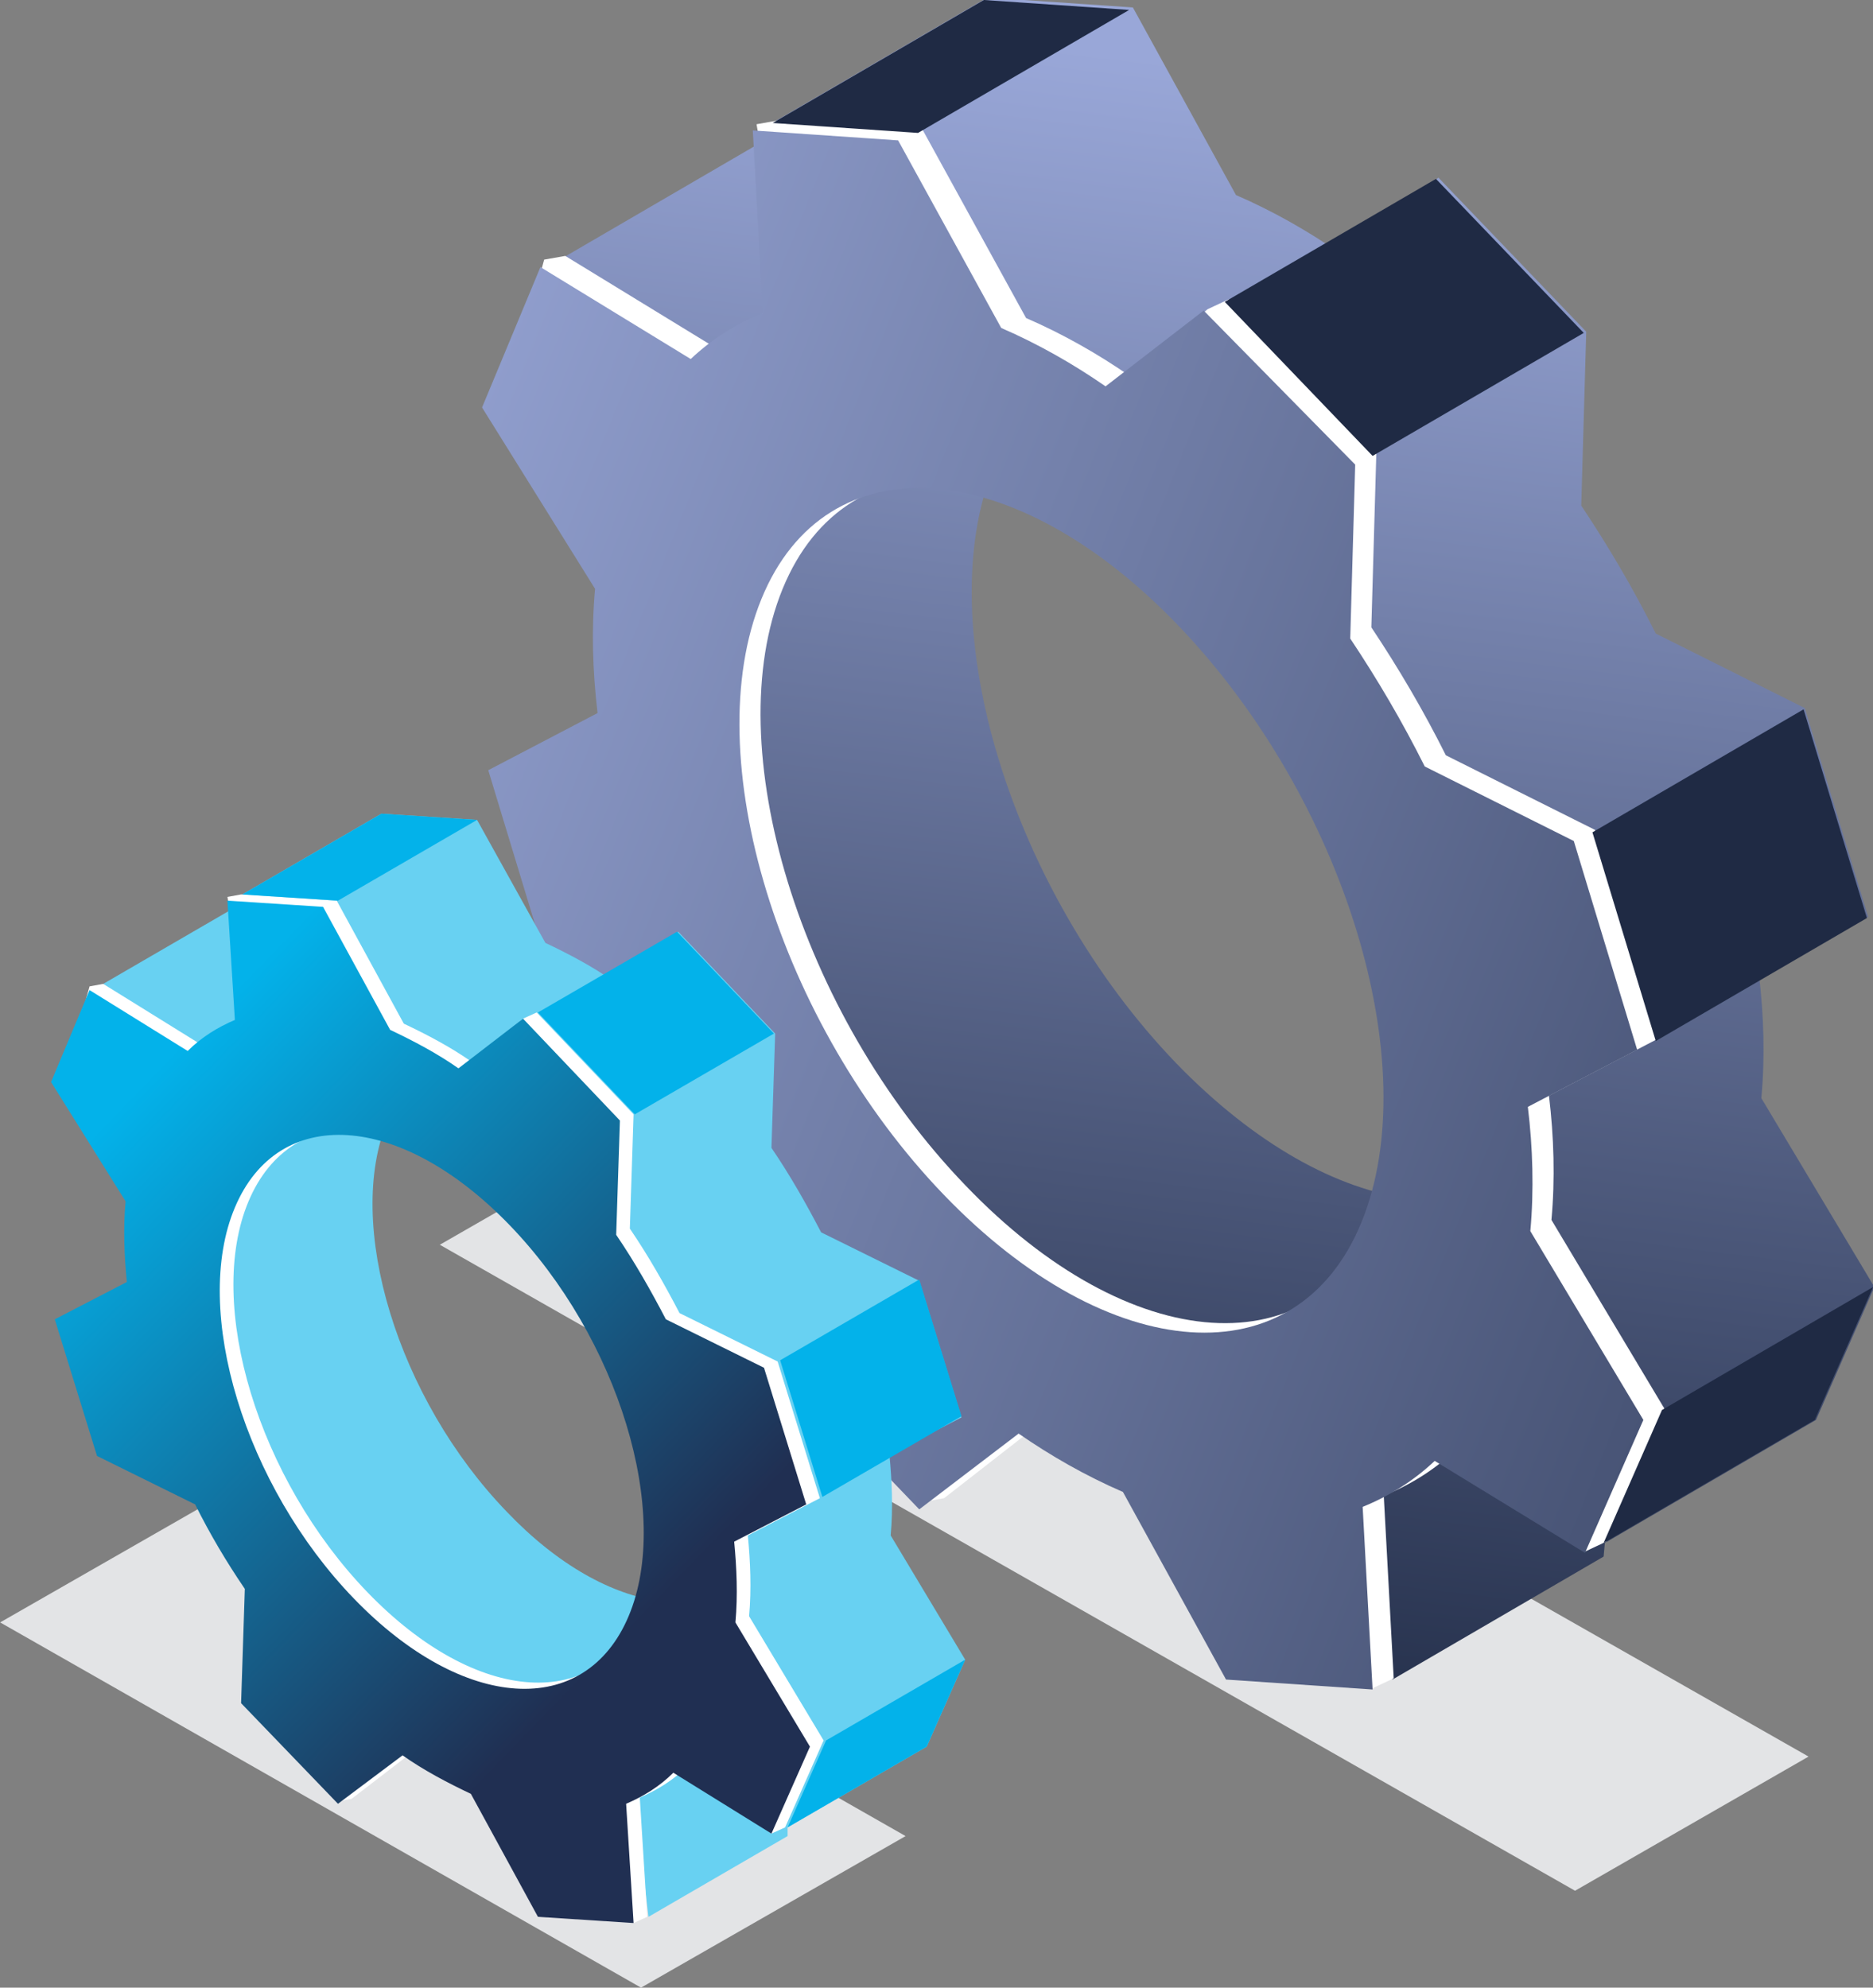
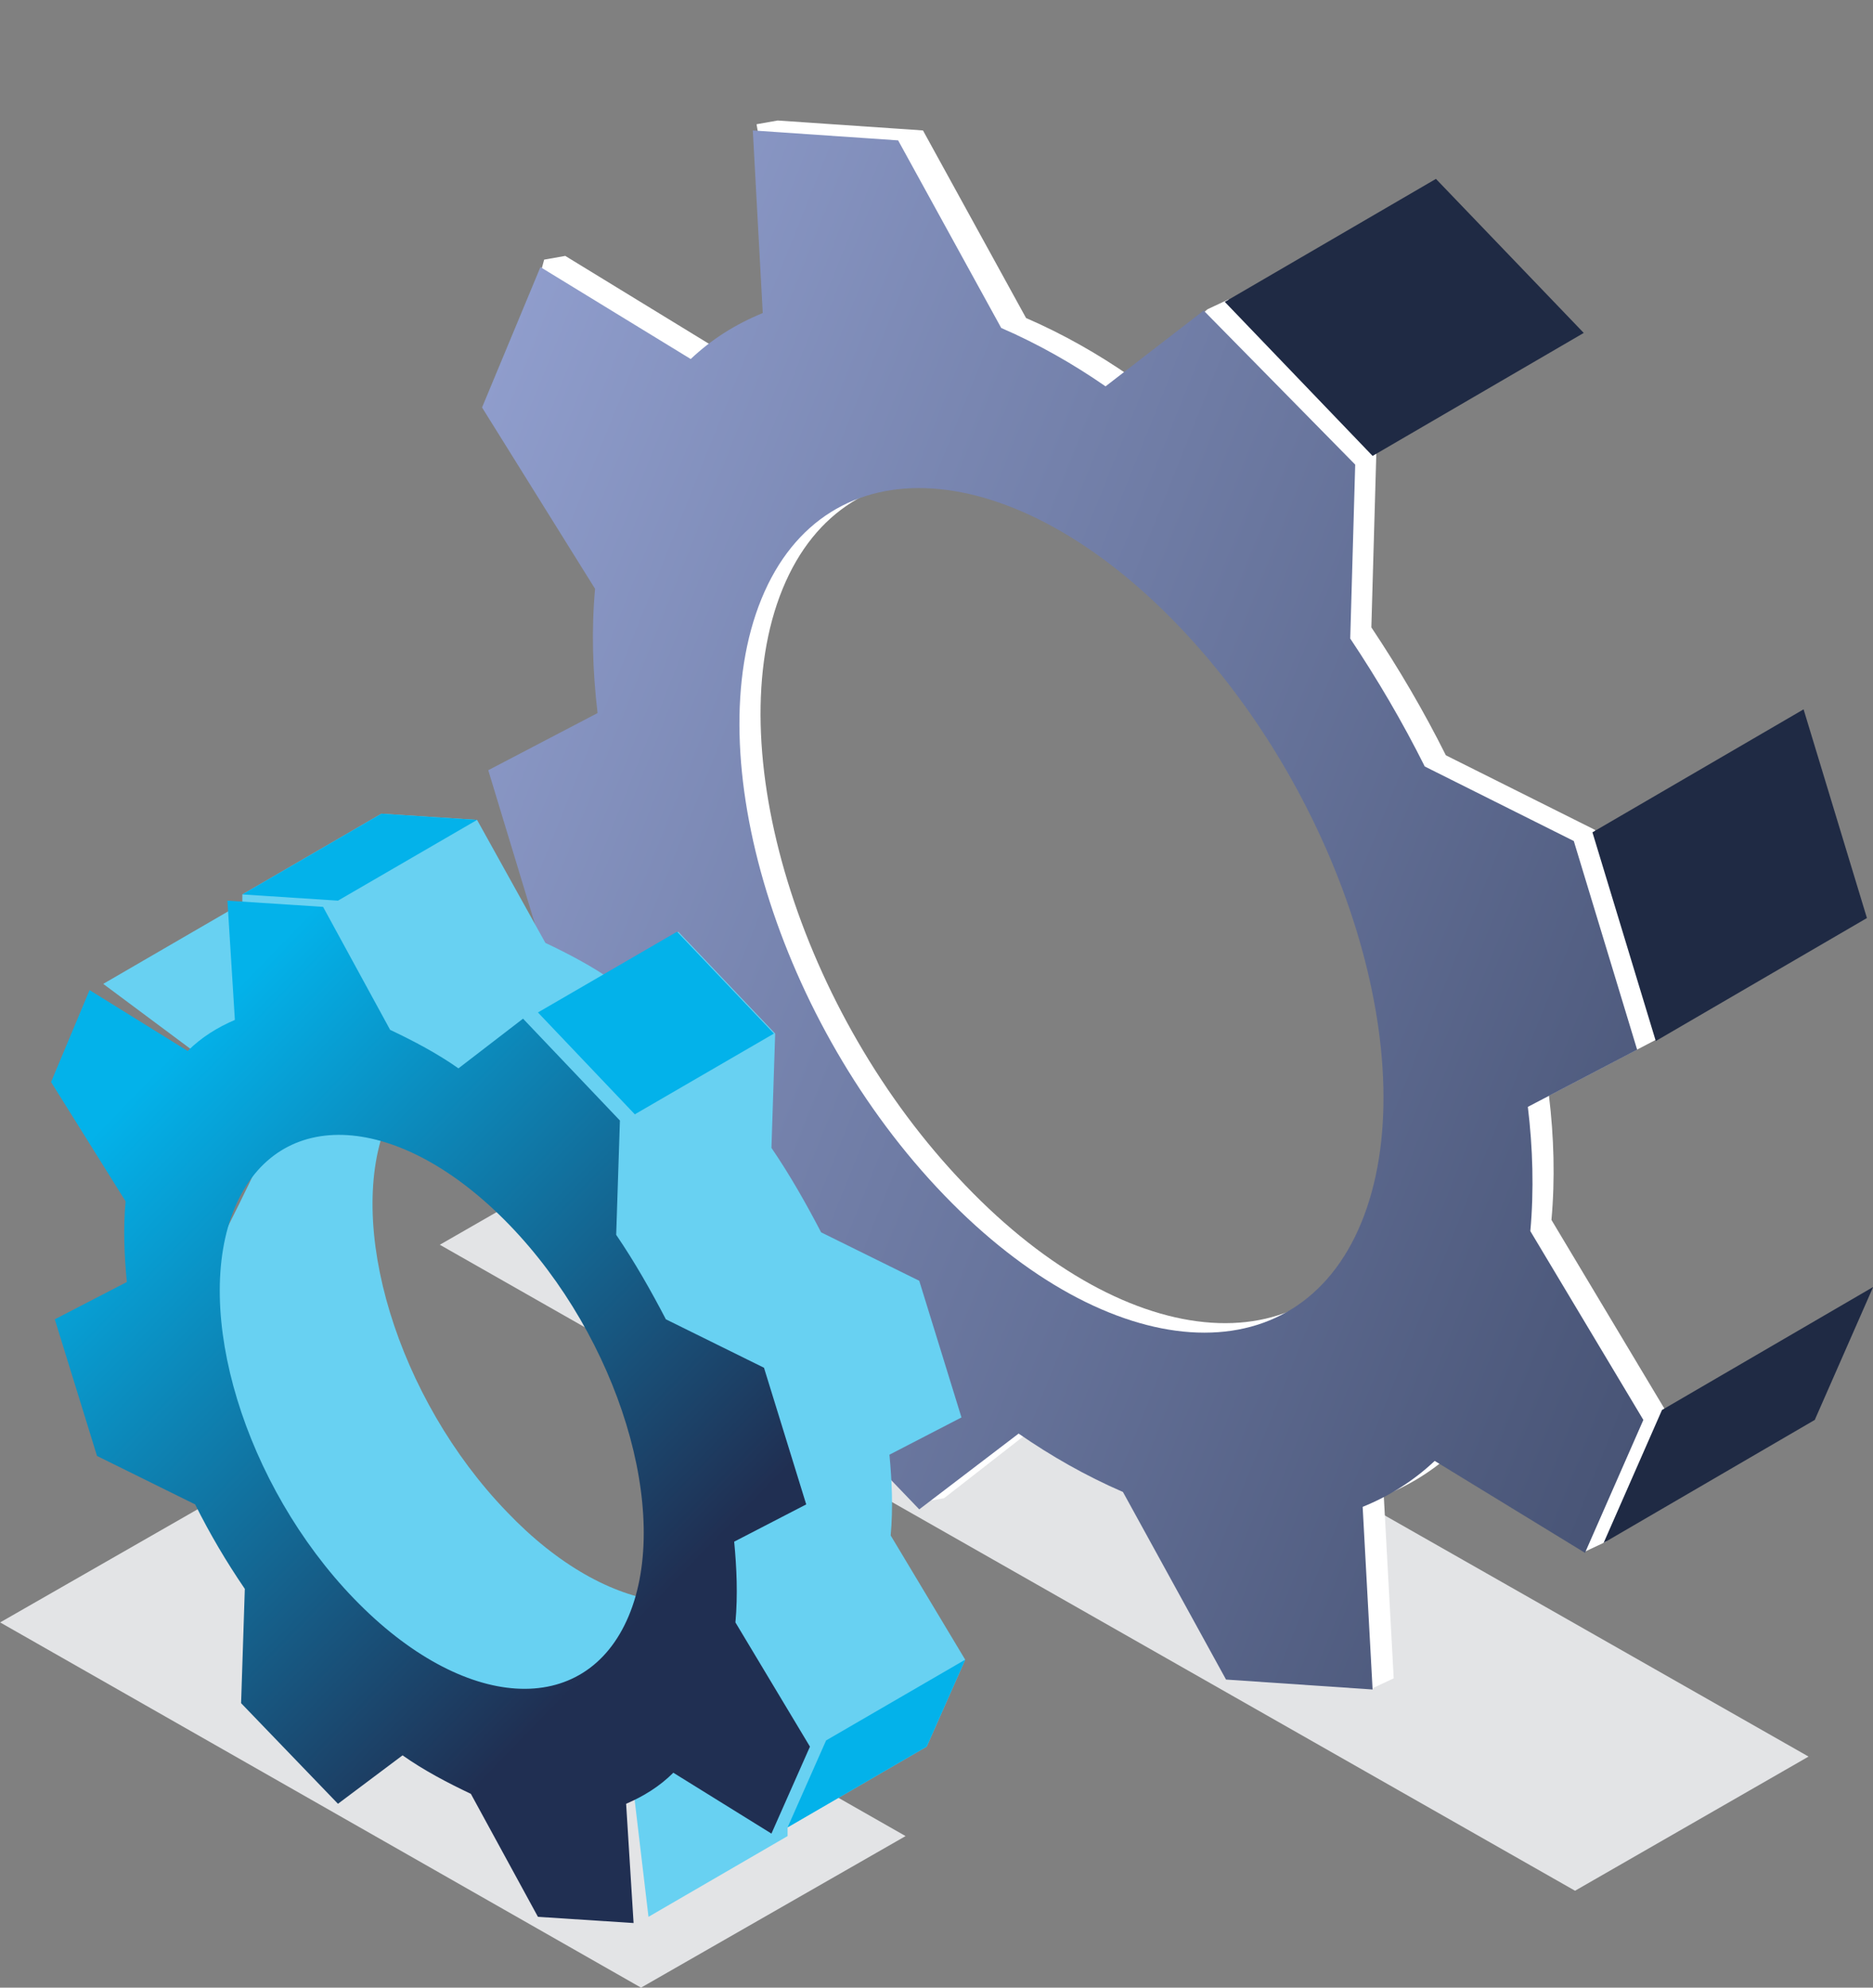
<svg xmlns="http://www.w3.org/2000/svg" version="1.1" id="Capa_1" x="0px" y="0px" viewBox="0 0 150.8 160" style="enable-background:new 0 0 150.8 160;" xml:space="preserve">
  <rect x="0" y="0" width="150.8" height="160" fill="#808080" stroke="none" />
  <style type="text/css">
	.st0{opacity:0.865;fill:#F2F3F6;enable-background:new    ;}
	.st1{fill:url(#gear-5-icon_1_);}
	.st2{fill:#FFFFFF;}
	.st3{fill:url(#gear-5-icon-3_1_);}
	.st4{fill:#1F2A44;}
	.st5{fill:#68D1F2;}
	.st6{fill:url(#gear-5-icon-6_1_);}
	.st7{fill:#03B2EA;}
</style>
  <g id="Grupo_375" transform="translate(-1614.589 -10)">
    <path id="Trazado_14026" class="st0" d="M1650,110.2l91.4,52l18.8-10.8l-91.4-52L1650,110.2z" />
    <path id="Trazado_14027" class="st0" d="M1614.6,140.6l51.6,29.4l21.3-12.2l-51.6-29.4L1614.6,140.6z" />
    <g id="Grupo_373">
      <linearGradient id="gear-5-icon_1_" gradientUnits="userSpaceOnUse" x1="739.499" y1="836.002" x2="739.401" y2="834.993" gradientTransform="matrix(105.614 0 0 -135.189 -76384.727 113034.961)">
        <stop offset="0" style="stop-color:#99A7D8" />
        <stop offset="1" style="stop-color:#1F2A44" />
      </linearGradient>
-       <path id="gear-5-icon" class="st1" d="M1723.7,119.4l3,25.8l17-9.9l0.1-1.1l17-9.9l4.7-10.7l-9.1-15.2c0.3-3.3,0.2-6.7-0.2-10    l8.8-4.6l-5.1-16.8l-12-6c-1.8-3.6-3.8-7-6-10.3l0.4-14l-11.9-12.4l-7.9,6.1c-2.6-1.8-5.4-3.4-8.4-4.7l-8.3-15.1l-11.7-0.8    l-17,9.9l-0.1,1.1l-17,9.9l21.4,16c-0.3,3.2-15.1,30.9-15.1,30.9l24,35.9l17.2,7.2C1707.3,120.9,1720.9,118.3,1723.7,119.4    L1723.7,119.4z M1728.2,106.5c-5.9-0.7-12.6-4.4-18.9-10.9c-13.3-13.8-19.9-35.3-14.7-48C1708.4,46.7,1736.1,73.7,1728.2,106.5    L1728.2,106.5z" />
      <path id="gear-5-icon-2" class="st2" d="M1698.3,124.6c2.6,1.8,5.4,3.4,8.4,4.7l8.3,15.1l10.1,1.5l1.7-0.8l-0.8-14.7    c2.2-0.9,4.1-2.1,5.8-3.7l10.4,8.2l1.7-0.8l4.7-10.7l-9.1-15.2c0.3-3.3,0.2-6.7-0.2-10l8.8-4.6l-5.1-16.8l-12-6    c-1.8-3.6-3.8-7-6-10.3l0.4-14l-11.9-12.4l-1.7,0.8l-6.2,5.4c-2.6-1.8-5.4-3.4-8.4-4.7l-8.3-15.1l-11.7-0.8l-1.7,0.3l2.5,14.3    c-2.2,0.9-4.1,2.1-5.8,3.7l-12.1-7.4l-1.7,0.3l-3,11l9.1,14.6c-0.3,3.3-0.2,6.6,0.2,10l-8.8,4.6l5.1,16.8l12.1,6    c1.8,3.6,3.8,7,6,10.3l-0.4,14l10.2,12.7l1.7-0.3L1698.3,124.6z M1692.3,105.4c-13.3-13.8-19.9-35.3-14.7-48    c5.2-12.7,20.3-11.7,33.6,2.2s19.9,35.3,14.7,48S1705.6,119.3,1692.3,105.4z" />
      <linearGradient id="gear-5-icon-3_1_" gradientUnits="userSpaceOnUse" x1="739.893" y1="835.515" x2="741.704" y2="834.562" gradientTransform="matrix(93.296 0 0 -125.325 -67391.625 104749.953)">
        <stop offset="0" style="stop-color:#99A7D8" />
        <stop offset="1" style="stop-color:#1F2A44" />
      </linearGradient>
      <path id="gear-5-icon-3" class="st3" d="M1696.6,125.4c2.6,1.8,5.4,3.4,8.4,4.7l8.3,15.1l11.8,0.8l-0.8-14.7    c2.2-0.9,4.1-2.1,5.8-3.7l12.1,7.4l4.7-10.7l-9.1-15.2c0.3-3.3,0.2-6.7-0.2-10l8.8-4.6l-5.1-16.8l-12-6c-1.8-3.6-3.8-7-6-10.3    l0.4-14L1711.5,35l-7.9,6.1c-2.6-1.8-5.4-3.4-8.4-4.7l-8.3-15.1l-11.7-0.8l0.8,14.7c-2.2,0.9-4.1,2.1-5.8,3.7l-12.1-7.4l-4.7,11.3    l9.1,14.6c-0.3,3.3-0.2,6.6,0.2,10l-8.8,4.6l5.1,16.8l12.1,6c1.8,3.6,3.8,7,6,10.3l-0.4,14l11.9,12.4L1696.6,125.4z M1690.6,106.2    c-13.3-13.8-19.9-35.3-14.7-48c5.2-12.7,20.3-11.7,33.6,2.2s19.9,35.3,14.7,48S1703.9,120,1690.6,106.2z" />
-       <path id="Trazado_14028" class="st4" d="M1676.8,19.9l17-9.9l11.7,0.8l-17,9.9L1676.8,19.9z" />
      <path id="Trazado_14029" class="st4" d="M1730.2,24.4l-17,9.9l11.9,12.4l17-9.9L1730.2,24.4z" />
      <path id="Trazado_14030" class="st4" d="M1759.8,67.1l-17,9.9l5.1,16.8l17-9.9L1759.8,67.1z" />
      <path id="Trazado_14031" class="st4" d="M1765.4,113.6l-4.7,10.7l-17,9.9l4.7-10.7L1765.4,113.6z" />
    </g>
    <g id="Grupo_374">
      <path id="gear-5-icon-4" class="st5" d="M1664.8,147.4l2,16.9l11.2-6.5l0-0.7l11.2-6.5l3.1-7l-6-10c0.2-2.2,0.1-4.4-0.1-6.5l5.8-3    l-3.4-11l-7.9-3.9c-1.2-2.3-2.5-4.6-4-6.8l0.3-9.2l-7.8-8.2l-5.2,4c-1.7-1.2-3.6-2.2-5.5-3.1L1653,76l-7.7-0.5l-11.2,6.5l0,0.7    l-11.2,6.5l14.1,10.5c-0.2,2.1-9.9,20.3-9.9,20.3l15.7,23.6l11.3,4.8C1654.1,148.4,1663,146.6,1664.8,147.4L1664.8,147.4z     M1667.8,138.9c-3.9-0.5-8.3-2.9-12.4-7.2c-8.8-9.1-13.1-23.2-9.6-31.5C1654.8,99.6,1673,117.3,1667.8,138.9L1667.8,138.9z" />
-       <path id="gear-5-icon-5" class="st2" d="M1648.1,150.8c1.7,1.2,3.6,2.2,5.5,3.1l5.4,9.9l6.6,1l1.1-0.5l-0.6-9.6    c1.4-0.6,2.7-1.4,3.8-2.5l6.8,5.4l1.1-0.5l3.1-7l-6-10c0.2-2.2,0.1-4.4-0.1-6.5l5.8-3l-3.4-11l-7.9-3.9c-1.2-2.3-2.5-4.6-4-6.8    l0.3-9.2l-7.8-8.2l-1.1,0.5l-4.1,3.5c-1.7-1.2-3.6-2.2-5.5-3.1l-5.4-9.9l-7.7-0.5l-1.1,0.2l1.7,9.4c-1.4,0.6-2.7,1.4-3.8,2.5    l-7.9-4.9l-1.1,0.2l-2,7.2l6,9.6c-0.2,2.2-0.1,4.4,0.1,6.5l-5.8,3l3.4,11l7.9,3.9c1.2,2.4,2.5,4.6,4,6.8l-0.3,9.2l6.7,8.4l1.1-0.2    L1648.1,150.8z M1644.2,138.2c-8.8-9.1-13.1-23.2-9.6-31.5s13.3-7.7,22.1,1.4s13.1,23.2,9.6,31.5S1653,147.3,1644.2,138.2    L1644.2,138.2z" />
      <linearGradient id="gear-5-icon-6_1_" gradientUnits="userSpaceOnUse" x1="745.217" y1="832.756" x2="745.713" y2="832.114" gradientTransform="matrix(61.297 0 0 -82.355 -44048.324 68674.039)">
        <stop offset="0" style="stop-color:#03B2EA" />
        <stop offset="1" style="stop-color:#202F52" />
      </linearGradient>
      <path id="gear-5-icon-6" class="st6" d="M1647,151.3c1.7,1.2,3.6,2.2,5.5,3.1l5.4,9.9l7.7,0.5l-0.6-9.6c1.4-0.6,2.7-1.4,3.8-2.5    l7.9,4.9l3.1-7l-6-10c0.2-2.2,0.1-4.4-0.1-6.5l5.8-3l-3.4-11l-7.9-3.9c-1.2-2.3-2.5-4.6-4-6.8l0.3-9.2l-7.8-8.2l-5.2,4    c-1.7-1.2-3.6-2.2-5.5-3.1l-5.4-9.9l-7.7-0.5l0.6,9.6c-1.4,0.6-2.7,1.4-3.8,2.5l-7.9-4.9l-3.1,7.4l6,9.6c-0.2,2.2-0.1,4.4,0.1,6.5    l-5.8,3l3.4,11l7.9,3.9c1.2,2.4,2.5,4.6,4,6.8l-0.3,9.2l7.8,8.1L1647,151.3z M1643.1,138.7c-8.8-9.1-13.1-23.2-9.6-31.5    s13.3-7.7,22.1,1.4s13.1,23.2,9.6,31.5S1651.9,147.8,1643.1,138.7L1643.1,138.7z" />
      <path id="Trazado_14032" class="st7" d="M1634.1,82l11.2-6.5l7.7,0.5l-11.2,6.5L1634.1,82z" />
      <path id="Trazado_14033" class="st7" d="M1669.1,85l-11.2,6.5l7.8,8.2l11.2-6.5L1669.1,85z" />
-       <path id="Trazado_14034" class="st7" d="M1688.6,113l-11.2,6.5l3.4,11l11.2-6.5L1688.6,113z" />
      <path id="Trazado_14035" class="st7" d="M1692.3,143.6l-3.1,7l-11.2,6.5l3.1-7L1692.3,143.6z" />
    </g>
  </g>
</svg>